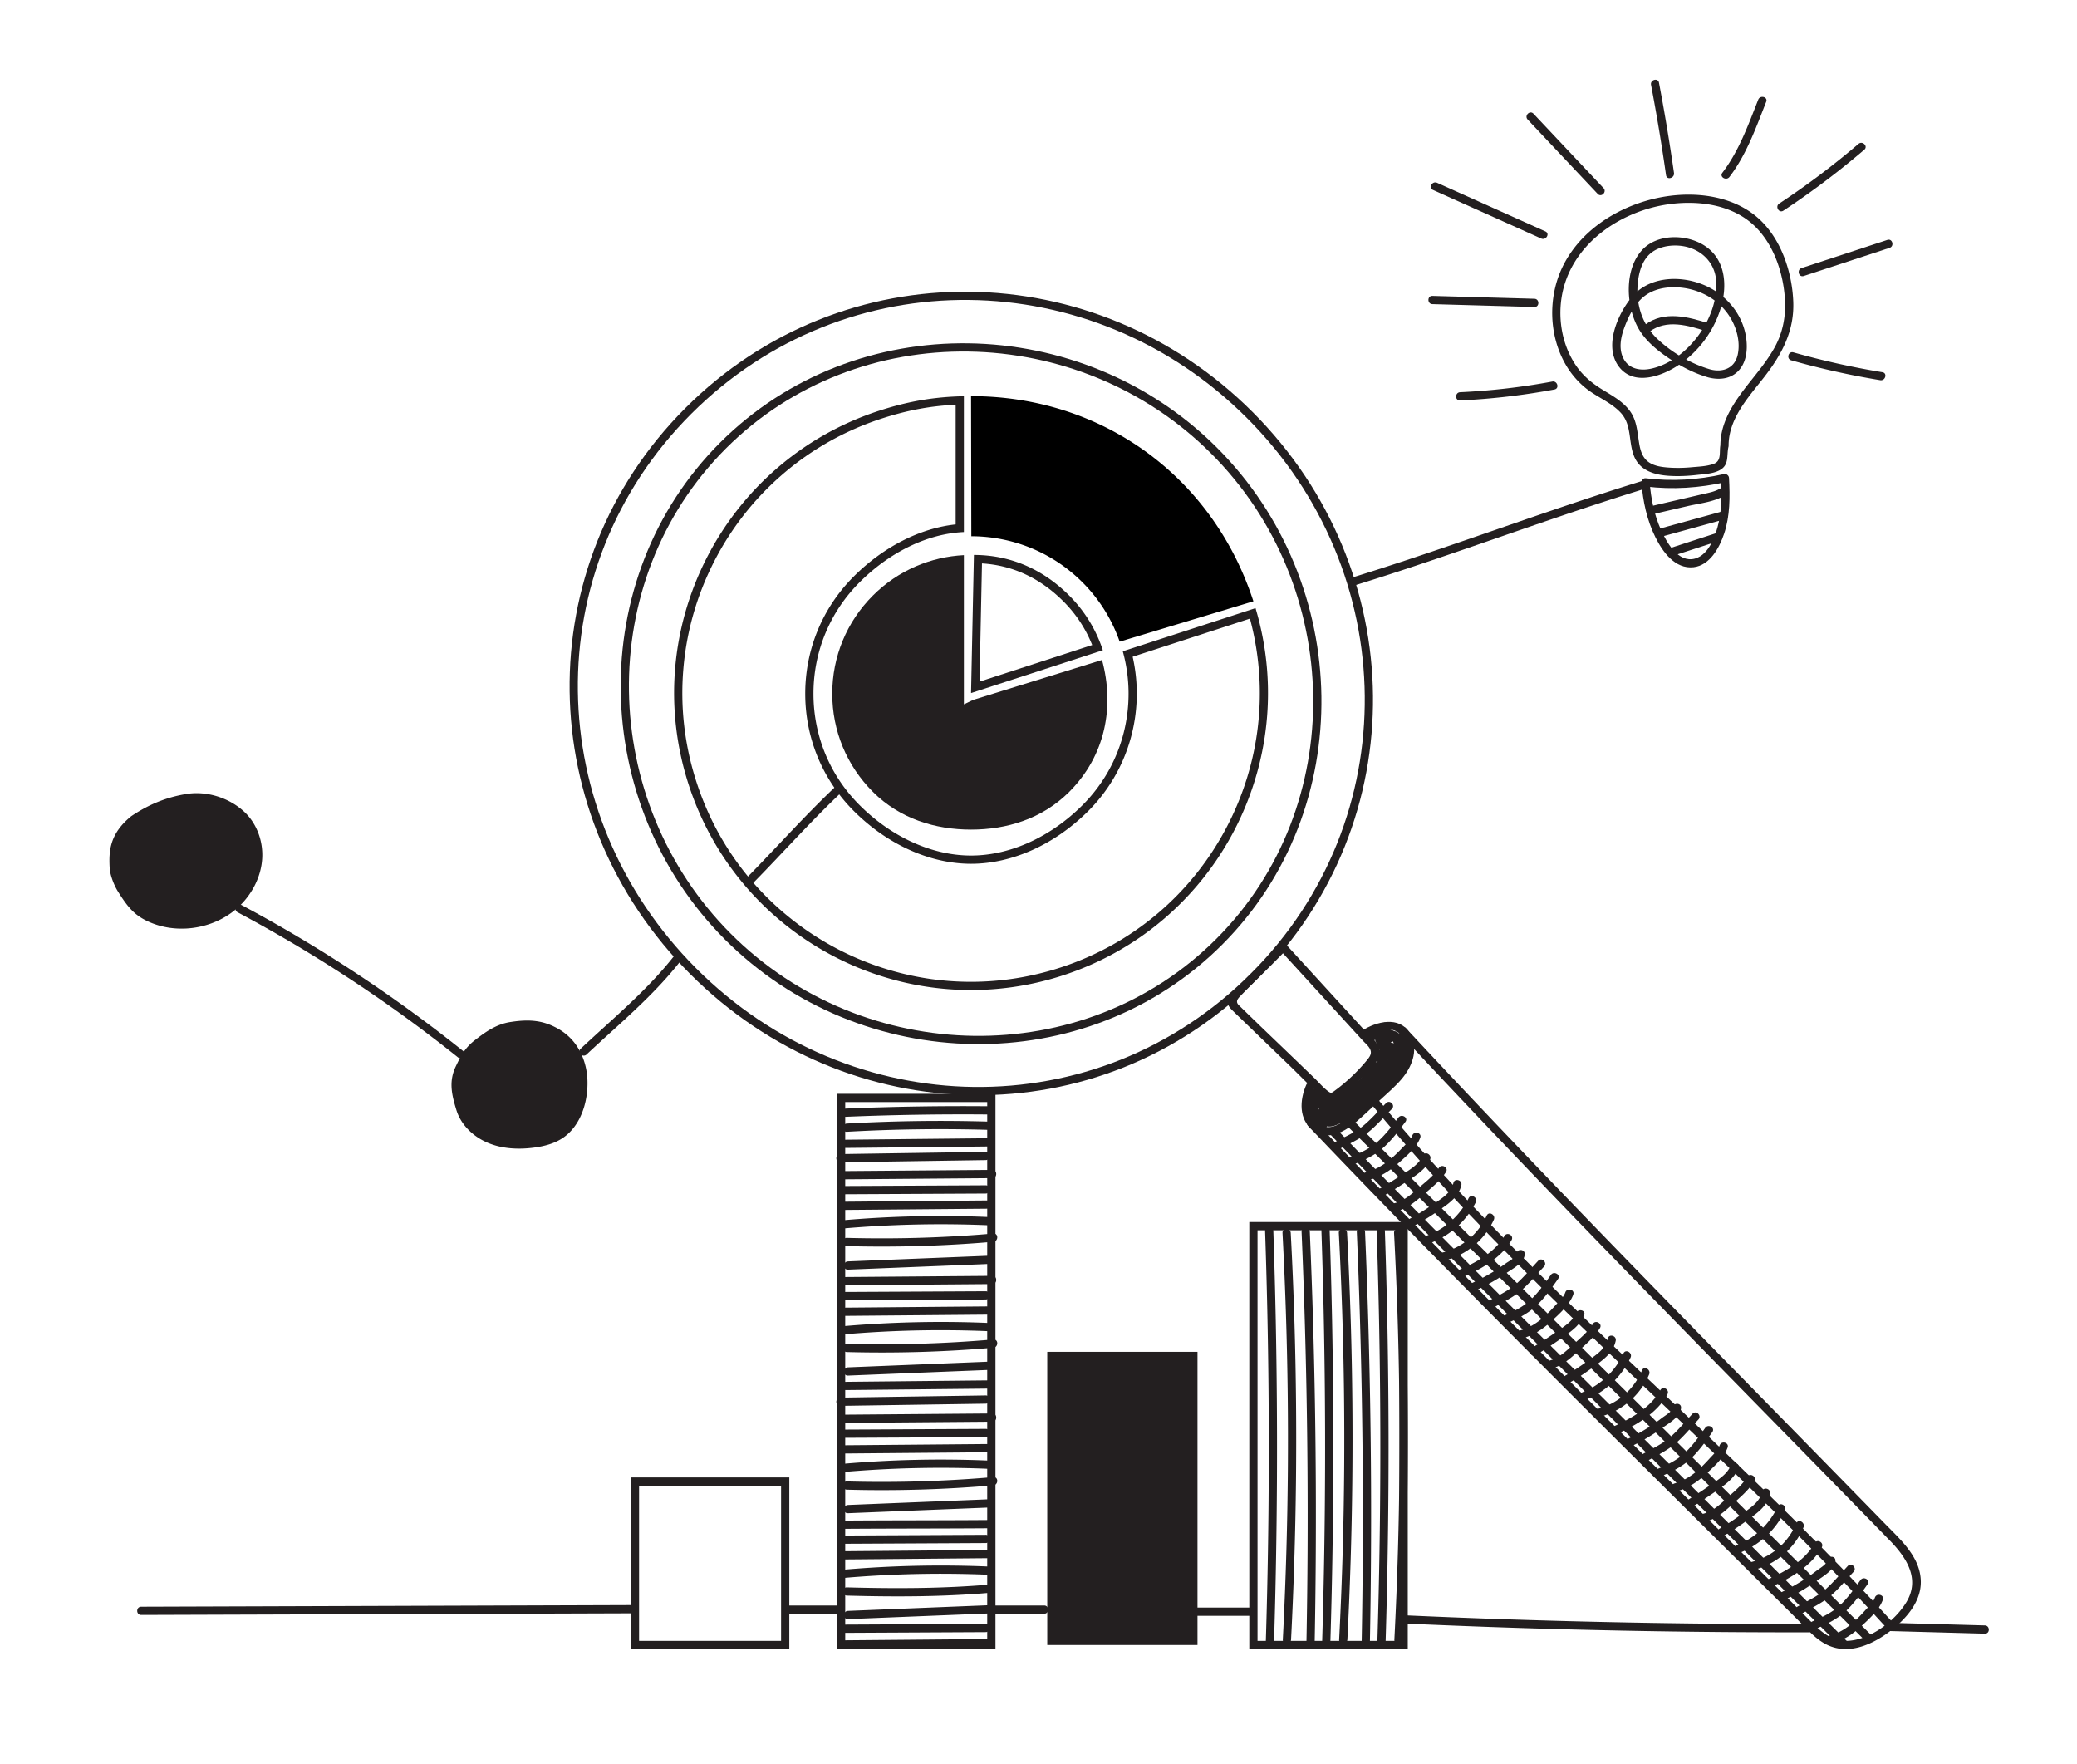
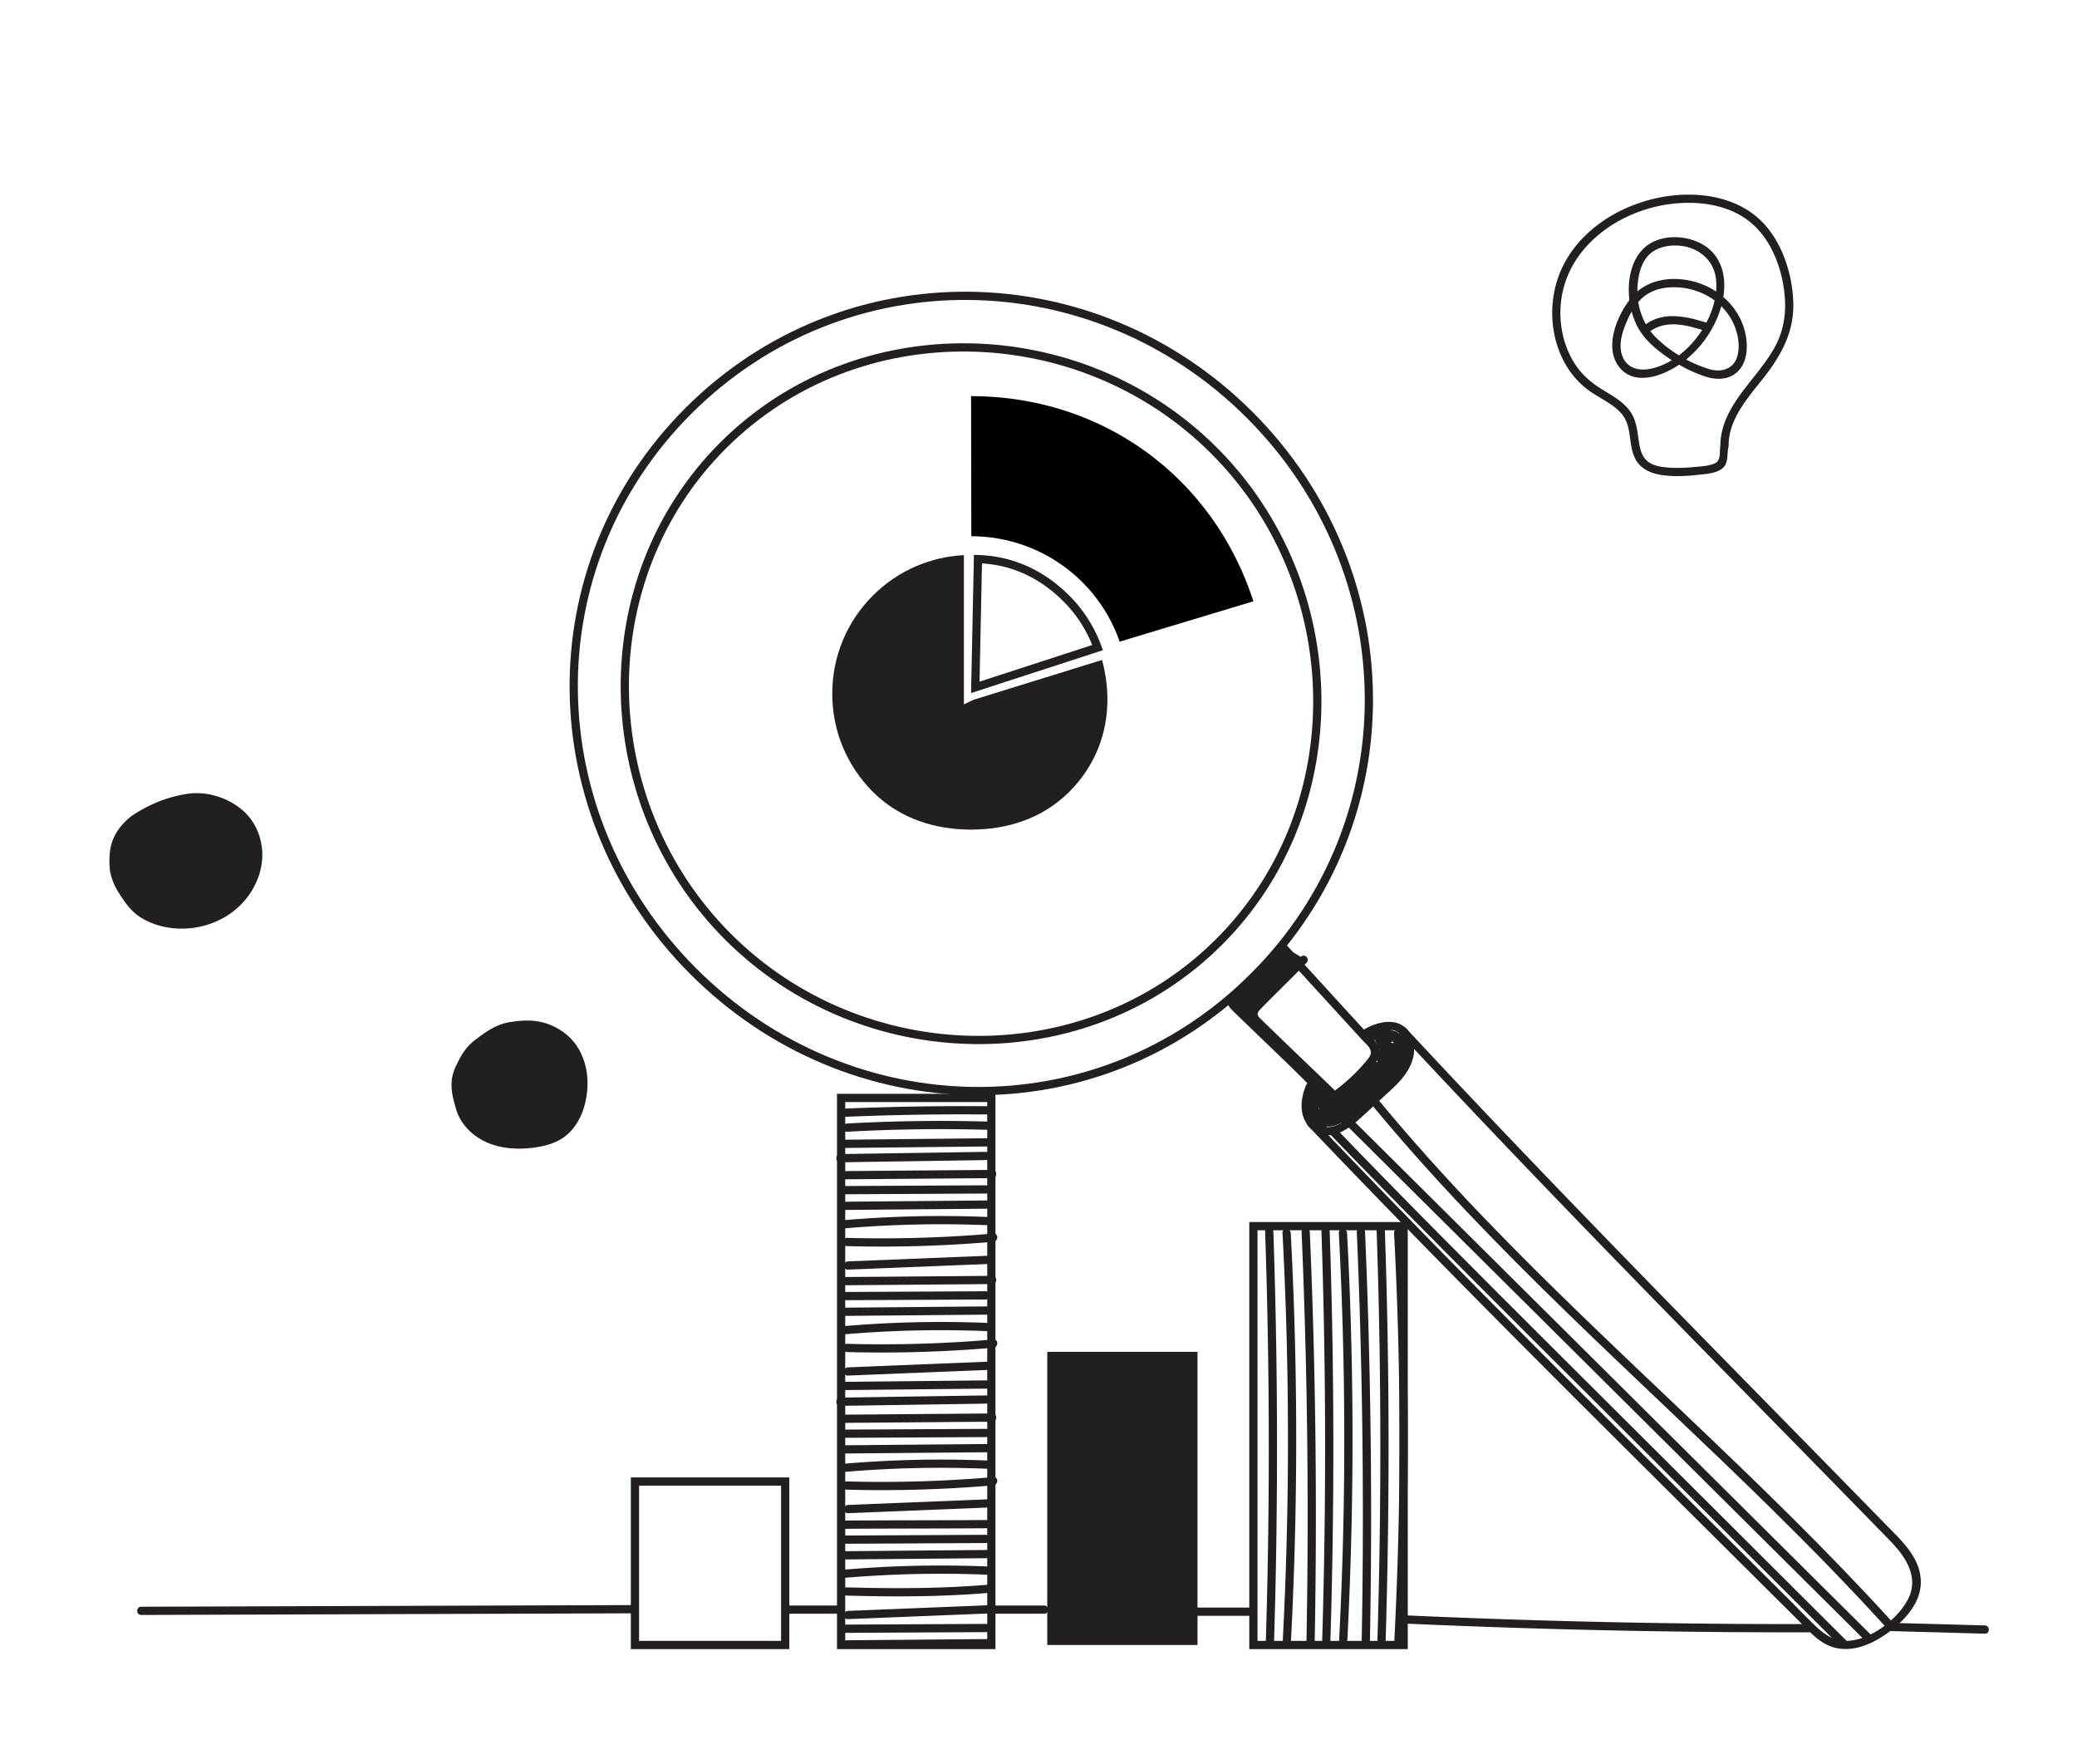
<svg xmlns="http://www.w3.org/2000/svg" id="Layer_1" version="1.1" viewBox="0 0 1513.325 1285.399">
  <defs>
    <style>.st0{fill:none;stroke:#231f20;stroke-miterlimit:10;stroke-width:6px}.st1{fill:#231f20}</style>
  </defs>
  <path class="st0" d="M910.573 302.33c113.77 113.77 116.721 295.277 2.951 409.048-113.77 113.77-294.54 110.081-408.31-3.689-113.77-113.77-117.459-294.54-3.689-408.31 113.77-113.77 295.277-110.819 409.048 2.951z" />
  <path class="st0" d="M884.599 328.305c97.795 97.795 101.484 260.041 3.689 357.837-97.795 97.795-260.041 94.106-357.837-3.689-97.795-97.795-101.484-260.041-3.689-357.837s260.041-94.106 357.837 3.689z" />
-   <path class="st1" d="M932.7 687.96c-6.716 7.064-13.69 13.878-20.611 20.74-3.414 3.385-6.824 6.775-10.189 10.21-2.61 2.664-6.895 5.86-7.438 9.817-.51 3.717 2.286 6.232 4.706 8.591 4.492 4.38 9.033 8.71 13.55 13.064l26.387 25.44c8.522 8.217 16.763 16.962 25.673 24.753 6.76 5.911 15-3.816 20.094-8.239a132.325 132.325 0 0 0 10.863-10.583c3.167-3.461 7.211-7.333 8.995-11.755 3.382-8.383-7.3-15.889-12.188-21.235l-55.6-60.803c-2.611-2.856-6.845 1.396-4.243 4.243l40.376 44.155 19.857 21.716c1.465 1.602 3.42 3.249 4.633 5.067 2.247 3.367 1.296 5.637-1.114 8.63-2.817 3.499-5.861 6.83-9.038 10.005a131.712 131.712 0 0 1-8.709 7.96 122.135 122.135 0 0 1-6.031 4.725c-2.386 1.75-2.695 2.298-5.08.497-3.593-2.712-6.74-6.498-9.984-9.626l-11.41-11.001c-14.499-13.979-29.121-27.842-43.502-41.942-2.511-2.462-1.269-4.363.878-6.594a480.68 480.68 0 0 1 4.174-4.275c3.231-3.273 6.498-6.512 9.765-9.749 6.53-6.468 13.094-12.906 19.428-19.568 2.66-2.798-1.576-7.048-4.243-4.243z" />
+   <path class="st1" d="M932.7 687.96c-6.716 7.064-13.69 13.878-20.611 20.74-3.414 3.385-6.824 6.775-10.189 10.21-2.61 2.664-6.895 5.86-7.438 9.817-.51 3.717 2.286 6.232 4.706 8.591 4.492 4.38 9.033 8.71 13.55 13.064l26.387 25.44c8.522 8.217 16.763 16.962 25.673 24.753 6.76 5.911 15-3.816 20.094-8.239a132.325 132.325 0 0 0 10.863-10.583c3.167-3.461 7.211-7.333 8.995-11.755 3.382-8.383-7.3-15.889-12.188-21.235l-55.6-60.803c-2.611-2.856-6.845 1.396-4.243 4.243l40.376 44.155 19.857 21.716c1.465 1.602 3.42 3.249 4.633 5.067 2.247 3.367 1.296 5.637-1.114 8.63-2.817 3.499-5.861 6.83-9.038 10.005a131.712 131.712 0 0 1-8.709 7.96 122.135 122.135 0 0 1-6.031 4.725l-11.41-11.001c-14.499-13.979-29.121-27.842-43.502-41.942-2.511-2.462-1.269-4.363.878-6.594a480.68 480.68 0 0 1 4.174-4.275c3.231-3.273 6.498-6.512 9.765-9.749 6.53-6.468 13.094-12.906 19.428-19.568 2.66-2.798-1.576-7.048-4.243-4.243z" />
  <path class="st1" d="M997.373 754.858c5.744-3.265 13.569-6.82 20.072-3.482 4.909 2.519 6.999 8.22 6.96 13.471-.096 12.804-11.898 21.931-20.476 29.84l-15.149 13.968c-4.734 4.365-9.611 9.124-15.739 11.438-6.497 2.454-12.965.378-16.532-5.652-3.85-6.51-2.441-14.486.416-21.087 1.518-3.507-3.65-6.566-5.181-3.028-4.802 11.097-5.649 25.15 4.981 33.245 10.693 8.143 23.179.913 31.817-6.598 5.759-5.007 11.265-10.331 16.875-15.504 5.386-4.966 11.071-9.773 15.823-15.37 7.34-8.645 12.068-20.174 7.111-31.225-6.441-14.358-22.696-11.627-34.006-5.198-3.357 1.908-.337 7.094 3.028 5.181z" />
  <path class="st1" d="M1020.139 753.293c51.842 55.652 104.443 110.591 157.442 165.141 52.588 54.127 105.532 107.907 158.319 161.839a30699.854 30699.854 0 0 1 41.061 42.025c12.171 12.482 22.329 28.015 11.981 45.036-8.275 13.612-25.937 27.002-42.189 28.029-9.355.591-16.781-3.973-23.34-10.179-6.56-6.206-12.793-12.796-19.192-19.17-55.199-54.979-110.579-109.776-165.645-164.887-54.206-54.25-108.094-108.821-161.193-164.156a8401.23 8401.23 0 0 1-20.003-20.921c-2.669-2.801-6.907 1.446-4.243 4.243 54.953 57.674 110.799 114.489 167.045 170.901 56.922 57.09 114.229 113.794 171.365 170.669 7.323 7.29 14.697 14.534 21.948 21.896 5.498 5.582 11.102 11.498 18.342 14.806 15.67 7.16 32.653-.607 45.32-10.252 11.314-8.615 22.725-21.228 22.371-36.396-.411-17.619-14.559-30.004-25.928-41.654-55.219-56.583-110.709-112.901-165.912-169.501-54.694-56.078-109.067-112.472-162.655-169.611a8979.457 8979.457 0 0 1-20.655-22.101c-2.638-2.831-6.873 1.419-4.243 4.243z" />
  <path class="st1" d="M956.841 795.071c-.913 4.419-2.316 8.474-4.417 12.478-1.559 2.97 2.216 6.084 4.712 3.635a59.578 59.578 0 0 0 8.816-10.987l-5.59-1.514c.852 7.378.906 14.711.163 22.101-.358 3.56 4.826 3.782 5.893.798a125.633 125.633 0 0 0 5.378-20.189h-5.786c2.499 6.202 5.978 11.557 10.785 16.218 2.314 2.244 5.452-.097 5.014-2.919a199.446 199.446 0 0 1-1.879-17.015l-3.798 2.893c5.467 1.252 10.464 3.307 15.22 6.272 2.283 1.423 5.026-.923 4.407-3.388-1.33-5.298-3.27-10.31-5.803-15.147l-2.59 4.514c5.858.785 11.665 1.845 17.437 3.116 2.487.548 4.777-2.065 3.388-4.407l-8.651-14.583-2.59 4.514 19.674 2.21c2.577.289 3.97-3.484 2.121-5.121l-13.01-11.52-1.324 5.014 19.1-4.997c2.693-.704 3.021-5.301 0-5.786l-16.772-2.689 1.324 5.014c3.028-2.765 6.24-4.864 9.932-6.622 3.113-1.482.904-6.374-2.312-5.483l-11.638 3.224 3.388 4.407 4.36-9.525c1.082-2.364-1.442-6.144-4.105-4.105l-9.517 7.292c-3.023 2.317-.038 7.531 3.028 5.181l9.517-7.292-4.105-4.105-4.36 9.525c-1.043 2.277.682 5.156 3.388 4.407l11.638-3.224-2.312-5.483c-4.121 1.962-7.781 4.487-11.146 7.56-1.554 1.419-.906 4.657 1.324 5.014l16.772 2.689v-5.786l-19.1 4.997c-2.094.548-3.028 3.505-1.324 5.014l13.01 11.52 2.121-5.121-19.674-2.21c-2.326-.261-3.655 2.72-2.59 4.514l8.651 14.583 3.388-4.407c-6.302-1.388-12.637-2.474-19.032-3.33-2.418-.324-3.52 2.739-2.59 4.514 2.301 4.395 3.991 8.907 5.198 13.714l4.407-3.388a53.875 53.875 0 0 0-16.653-6.877c-1.777-.407-3.936.859-3.798 2.893a217.654 217.654 0 0 0 2.093 18.61l5.014-2.919c-4.021-3.899-7.145-8.367-9.242-13.571-.972-2.414-5.202-3.255-5.786 0a125.661 125.661 0 0 1-5.378 20.189l5.893.798c.743-7.39.688-14.722-.163-22.101-.329-2.849-3.898-4.217-5.59-1.514-2.265 3.617-4.835 6.788-7.878 9.773l4.712 3.635c2.327-4.433 4.009-9.006 5.022-13.911.778-3.768-5.004-5.38-5.786-1.595z" />
  <path class="st1" d="M955.046 805.73c1.681-2.328 2.956-4.854 3.97-7.538.573-1.516-.636-3.289-2.095-3.69-1.685-.463-3.116.574-3.69 2.095-.826 2.186-1.999 4.212-3.365 6.104-.949 1.314-.227 3.342 1.076 4.105 1.513.885 3.153.241 4.105-1.076zM715.485 410.465c22.396 1.372 42.326 10.653 59.313 27.64 9.184 9.184 16.226 19.865 20.985 31.814l-82.085 26.671 1.787-86.126m-5.873-6.178s.001 0 0 0l-2.087 100.619 96.013-31.196a100.47 100.47 0 0 0-24.496-39.846c-19.716-19.716-43.531-29.576-69.429-29.576z" />
  <path class="st1" d="m709.137 509.867-6.829 3.262V404.428c-24.134 1.236-47.906 11.042-66.299 29.434-19.103 19.103-29.624 44.501-29.624 71.516s10.521 52.413 29.624 71.516c19.717 19.717 45.616 27.49 71.516 27.49s51.799-7.772 71.516-27.49c26.552-26.552 33.111-62.223 23.906-96.1l-93.811 29.072z" />
-   <path class="st1" d="M696.308 294.862v87.179c-25.94 2.776-52.689 16.375-74.215 37.902-22.821 22.821-35.39 53.163-35.39 85.436s12.568 62.615 35.39 85.436c24.446 24.446 55.586 38.466 85.436 38.466s60.991-14.02 85.436-38.466c29.372-29.371 41.482-71.964 32.298-112.37l85.46-27.767c13.681 51.059 7.753 104.727-16.896 151.801-25.644 48.974-68.726 85.355-121.312 102.441-21.14 6.869-43.02 10.352-65.032 10.352s-43.641-3.438-64.577-10.217a211.246 211.246 0 0 1-57.826-29.148c-36.745-26.266-63.568-62.925-77.567-106.011-8.774-27.004-11.997-54.916-9.58-82.959 2.335-27.09 9.807-53.167 22.209-77.507 12.402-24.34 29.106-45.713 49.65-63.525 21.267-18.439 45.742-32.237 72.746-41.012 18.455-5.997 35.286-9.153 53.771-10.03m5.999-6.207c-21.663.442-40.576 3.689-61.625 10.529-113.616 36.916-175.794 158.947-138.878 272.563 29.699 91.405 114.501 149.523 205.676 149.523 22.156 0 44.675-3.428 66.886-10.645 111.957-36.377 173.962-155.401 140.427-267.581l-96.721 31.427c10.728 38.621.957 81.792-29.351 112.1-22.385 22.385-51.789 36.709-81.194 36.709s-58.808-14.324-81.193-36.709c-21.688-21.687-33.632-50.522-33.632-81.193s11.944-59.506 33.632-81.194c21.06-21.06 48.333-35.34 75.973-36.587v-98.942z" />
  <path d="M707.718 390.662v.002c29.328.048 58.64 11.233 80.967 33.56a113.986 113.986 0 0 1 27.116 43.234l97.445-29.395c-29.533-90.893-110.15-149.464-205.72-149.464l.193 102.064z" />
  <path class="st0" d="M913.245 893.278h109.467v305.141H913.245z" />
  <path class="st1" d="M763.043 984.841H872.51v213.578H763.043z" />
  <path class="st0" d="M612.842 799.869h109.467v398.55H612.842zM462.64 1079.344h109.467v119.075H462.64z" />
  <path class="st1" d="M721.371 805.935c-35.045-.34-70.091.22-105.107 1.678-3.847.16-3.867 6.161 0 6a2048.698 2048.698 0 0 1 105.107-1.678c3.862.037 3.865-5.963 0-6zM720.558 817.131a1212 1212 0 0 0-103.504 1.396c-3.839.216-3.864 6.217 0 6a1212.411 1212.411 0 0 1 103.504-1.396c3.862.113 3.859-5.887 0-6zM721.372 829.219l-105.126 1.08c-3.859.04-3.868 6.04 0 6l105.126-1.08c3.859-.04 3.868-6.04 0-6zM718.183 839.162l-105.917 1.603c-3.857.058-3.869 6.059 0 6l105.917-1.603c3.857-.058 3.869-6.059 0-6zM722.964 852.297l-109.109.879c-3.859.031-3.868 6.031 0 6l109.109-.879c3.859-.031 3.868-6.031 0-6zM718.184 863.525l-105.127.535c-3.86.02-3.868 6.02 0 6l105.127-.535c3.86-.02 3.868-6.02 0-6zM718.975 874.569l-104.324.911c-3.859.034-3.868 6.034 0 6l104.324-.911c3.859-.034 3.868-6.034 0-6zM719.748 886.61a827.876 827.876 0 0 0-105.838 2.402c-3.817.332-3.853 6.335 0 6a827.876 827.876 0 0 1 105.838-2.402c3.861.16 3.854-5.841 0-6zM723.748 898.661a943.129 943.129 0 0 1-106.703 3.16c-3.862-.104-3.86 5.896 0 6a943.136 943.136 0 0 0 106.703-3.16c3.818-.33 3.853-6.333 0-6zM721.371 914.784l-103.521 4.178c-3.848.155-3.868 6.156 0 6l103.521-4.178c3.848-.155 3.868-6.156 0-6zM722.964 929.48l-109.109.879c-3.859.031-3.868 6.031 0 6l109.109-.879c3.859-.031 3.868-6.031 0-6zM718.184 940.708l-105.127.535c-3.86.02-3.868 6.02 0 6l105.127-.535c3.86-.02 3.868-6.02 0-6zM718.975 951.751l-104.324.911c-3.859.034-3.868 6.034 0 6l104.324-.911c3.859-.034 3.868-6.034 0-6zM719.748 963.792a827.876 827.876 0 0 0-105.838 2.402c-3.817.332-3.853 6.335 0 6a827.876 827.876 0 0 1 105.838-2.402c3.861.16 3.854-5.841 0-6zM723.748 975.843a943.129 943.129 0 0 1-106.703 3.16c-3.862-.104-3.86 5.896 0 6a943.136 943.136 0 0 0 106.703-3.16c3.818-.33 3.853-6.333 0-6zM721.371 991.966l-103.521 4.178c-3.848.155-3.868 6.156 0 6l103.521-4.178c3.848-.155 3.868-6.156 0-6zM721.372 1005.612l-105.126 1.08c-3.859.04-3.868 6.04 0 6l105.126-1.08c3.859-.04 3.868-6.04 0-6zM718.183 1016.598l-105.917 1.603c-3.857.058-3.869 6.059 0 6l105.917-1.603c3.857-.058 3.869-6.059 0-6zM722.964 1029.734l-109.109.879c-3.859.031-3.868 6.031 0 6l109.109-.879c3.859-.031 3.868-6.031 0-6zM718.184 1040.961l-105.127.535c-3.86.02-3.868 6.02 0 6l105.127-.535c3.86-.02 3.868-6.02 0-6zM718.975 1052.005l-104.324.911c-3.859.034-3.868 6.034 0 6l104.324-.911c3.859-.034 3.868-6.034 0-6zM719.748 1064.046a827.876 827.876 0 0 0-105.838 2.402c-3.817.332-3.853 6.335 0 6a827.876 827.876 0 0 1 105.838-2.402c3.861.16 3.854-5.841 0-6zM718.184 1183.048l-105.127.535c-3.86.02-3.868 6.02 0 6l105.127-.535c3.86-.02 3.868-6.02 0-6zM718.975 1194.092l-104.324.911c-3.859.034-3.868 6.034 0 6l104.324-.911c3.859-.034 3.868-6.034 0-6zM723.748 1076.097a943.129 943.129 0 0 1-106.703 3.16c-3.862-.104-3.86 5.896 0 6a943.136 943.136 0 0 0 106.703-3.16c3.818-.33 3.853-6.333 0-6zM721.371 1092.22l-103.521 4.178c-3.848.155-3.868 6.156 0 6l103.521-4.178c3.848-.155 3.868-6.156 0-6zM721.371 1107.355c-35.838.281-71.678.158-107.516.439-3.859.03-3.868 6.03 0 6 35.838-.281 71.678-.158 107.516-.439 3.859-.03 3.868-6.03 0-6zM718.184 1118.144l-105.127.535c-3.86.02-3.868 6.02 0 6l105.127-.535c3.86-.02 3.868-6.02 0-6zM718.975 1129.187l-104.324.911c-3.859.034-3.868 6.034 0 6l104.324-.911c3.859-.034 3.868-6.034 0-6zM719.748 1141.228a827.876 827.876 0 0 0-105.838 2.402c-3.817.332-3.853 6.335 0 6a827.876 827.876 0 0 1 105.838-2.402c3.861.16 3.854-5.841 0-6zM721.371 1154.379c-34.713 2.984-69.522 3.022-104.326 2.061-3.862-.107-3.86 5.893 0 6 34.804.961 69.612.924 104.326-2.061 3.818-.328 3.853-6.331 0-6zM721.371 1169.402l-103.521 4.178c-3.848.155-3.868 6.156 0 6l103.521-4.178c3.848-.155 3.868-6.156 0-6zM921.764 896.689a4647.823 4647.823 0 0 1 2.083 232.932c-.356 21.9-.871 43.797-1.533 65.69-.117 3.862 5.883 3.859 6 0a4646.752 4646.752 0 0 0 1.225-232.938 4685.938 4685.938 0 0 0-1.775-65.684c-.131-3.851-6.131-3.868-6 0zM934.448 898.274c4.052 76.807 5.027 153.767 2.849 230.65a2869.973 2869.973 0 0 1-2.621 65.585c-.198 3.859 5.803 3.848 6 0 3.934-76.813 4.79-153.774 2.493-230.655a2869.749 2869.749 0 0 0-2.722-65.581c-.203-3.841-6.204-3.865-6 0zM962.801 896.689a4647.823 4647.823 0 0 1 2.083 232.932c-.356 21.9-.871 43.797-1.533 65.69-.117 3.862 5.883 3.859 6 0a4646.752 4646.752 0 0 0 1.225-232.938 4685.938 4685.938 0 0 0-1.775-65.684c-.131-3.851-6.131-3.868-6 0zM975.485 898.274c4.052 76.807 5.027 153.767 2.849 230.65a2869.973 2869.973 0 0 1-2.621 65.585c-.198 3.859 5.803 3.848 6 0 3.934-76.813 4.79-153.774 2.493-230.655a2869.749 2869.749 0 0 0-2.722-65.581c-.203-3.841-6.204-3.865-6 0zM948.348 897.501a4839.715 4839.715 0 0 1 4.354 232.927c-.12 21.905-.394 43.809-.808 65.71-.073 3.862 5.927 3.863 6 0a4839.194 4839.194 0 0 0-1.178-232.965 4892.803 4892.803 0 0 0-2.368-65.672c-.164-3.847-6.165-3.867-6 0zM1003.04 896.689a4647.823 4647.823 0 0 1 2.083 232.932c-.356 21.9-.871 43.797-1.533 65.69-.117 3.862 5.883 3.859 6 0a4646.752 4646.752 0 0 0 1.225-232.938 4685.938 4685.938 0 0 0-1.775-65.684c-.131-3.851-6.131-3.868-6 0zM1015.724 898.274c4.052 76.807 5.027 153.767 2.849 230.65a2869.973 2869.973 0 0 1-2.621 65.585c-.198 3.859 5.803 3.848 6 0 3.934-76.813 4.79-153.774 2.493-230.655a2869.749 2869.749 0 0 0-2.722-65.581c-.203-3.841-6.204-3.865-6 0zM988.587 897.501a4839.715 4839.715 0 0 1 4.354 232.927c-.12 21.905-.394 43.809-.808 65.71-.073 3.862 5.927 3.863 6 0a4839.194 4839.194 0 0 0-1.178-232.965 4892.803 4892.803 0 0 0-2.368-65.672c-.164-3.847-6.165-3.867-6 0zM95.697 594.563c12.537-8.389 25.123-13.661 40.007-16.117s31.274 2.703 42.305 12.992c9.217 8.597 13.834 21.616 13.029 34.195s-6.772 24.586-15.644 33.538c-17.355 17.51-46.109 22.455-68.316 11.748-9.318-4.493-14.152-10.226-21.218-21.573-2.791-4.482-5.664-11.806-5.949-17.078-.664-12.277-.04-24.887 15.787-37.706M372.205 744.523c-10.773 1.524-19.12 7.784-26.193 13.259s-10.083 11.058-13.927 19.134c-5.177 10.875-3.068 20.334.476 31.845 3.35 10.881 12.426 19.438 22.93 23.83s22.291 4.966 33.578 3.473c7.417-.981 14.884-2.899 21.082-7.091 10.18-6.885 15.662-19.134 17.328-31.31 1.038-7.584.777-15.401-1.328-22.76-3.212-11.231-9.843-20.155-20.085-25.773-10.242-5.618-19.866-6.78-33.861-4.607M1259.478 324.716c.016-19.783 14.254-35.064 25.718-49.744 13.003-16.65 22.326-33.771 21.385-55.565-.931-21.559-8.953-45.634-25.388-60.348-15.999-14.324-38.606-18.615-59.486-16.911-38.882 3.173-79.469 27.832-88.702 67.851-4.088 17.716-2.077 36.962 6.386 53.132 4.11 7.852 9.834 14.867 16.843 20.302 7.906 6.129 17.871 9.891 24.712 17.341 8.261 8.997 5.33 21.47 9.829 31.992 4.42 10.337 14.974 13.198 25.296 13.884 6.793.452 13.523.122 20.28-.649 5.465-.624 11.856-.806 16.776-3.538 6.944-3.856 4.765-10.509 6.245-16.95.864-3.758-4.92-5.363-5.786-1.595-1.149 5.001 1.057 11.713-4.815 13.94-4.958 1.881-10.854 2.042-16.091 2.528-5.778.536-11.568.655-17.357.214-4.718-.359-9.866-1.078-13.879-3.793-4.457-3.015-6.09-7.981-6.989-13.03-1.53-8.592-1.6-17.265-7.035-24.563-5.128-6.885-12.88-11.054-20.042-15.464-7.519-4.63-14.089-10.087-19.091-17.44-9.699-14.258-13.144-32.475-10.52-49.426 5.964-38.526 42.794-63.662 79.506-68.283 19.525-2.458 41.403.151 57.288 12.678 16.944 13.362 25.096 37.159 26.021 58.126.516 11.687-1.758 23.024-7.368 33.32-4.699 8.625-10.893 16.3-16.975 23.968-11.198 14.119-22.744 29.15-22.759 48.021-.003 3.861 5.997 3.867 6 0z" />
-   <path class="st1" d="M1255.984 345.384c-18.814 4.245-37.85 5.393-57.006 3.03-1.529-.189-3.115 1.529-3 3 1.079 13.847 3.972 27.522 10.195 40.024 5.279 10.606 14.276 23.294 27.792 21.787 11.858-1.323 18.769-14.132 22.193-24.231 4.419-13.034 4.349-27.136 3.624-40.717-.205-3.841-6.207-3.865-6 0 .571 10.683.803 21.579-1.475 32.096-2.005 9.255-6.947 23.788-17.347 26.581-12.286 3.299-20.603-11.814-24.724-20.897-4.951-10.911-7.329-22.749-8.256-34.642l-3 3c19.674 2.427 39.289 1.113 58.601-3.244 3.765-.849 2.172-6.635-1.595-5.786z" />
-   <path class="st1" d="M1253.689 355.697c-4.032 2.511-8.675 3.284-13.239 4.343l-14.077 3.267-24.246 5.626c-3.76.872-2.168 6.659 1.595 5.786l25.921-6.015c8.82-2.047 19.282-2.972 27.075-7.826 3.271-2.037.262-7.23-3.028-5.181zM1255.303 372.447l-46.032 12.673c-3.718 1.024-2.139 6.814 1.595 5.786l46.032-12.673c3.718-1.024 2.139-6.814-1.595-5.786zM1250.375 388.425l-33.745 10.954c-3.657 1.187-2.092 6.983 1.595 5.786l33.745-10.954c3.657-1.187 2.092-6.983-1.595-5.786zM173.12 664.609c56.596 30.202 110.369 65.552 160.465 105.626 2.986 2.389 7.259-1.83 4.243-4.243-50.505-40.401-104.618-76.113-161.68-106.564-3.405-1.817-6.44 3.36-3.028 5.181zM427.386 768.207c23.148-21.693 48.415-42.489 68.03-67.562 2.352-3.007-1.865-7.282-4.243-4.243-19.615 25.072-44.883 45.868-68.03 67.562-2.823 2.646 1.426 6.883 4.243 4.243zM548.662 643.394c21.725-22.087 42.265-45.287 64.826-66.549 2.816-2.654-1.433-6.891-4.243-4.243-22.561 21.262-43.101 44.462-64.826 66.549-2.71 2.755 1.529 7.001 4.243 4.243zM985.786 426.844c71.447-21.973 141.29-48.816 212.738-70.789 3.68-1.132 2.11-6.925-1.595-5.786-71.447 21.973-141.29 48.816-212.738 70.789-3.68 1.132-2.11 6.925 1.595 5.786zM1131.003 277.963a493.116 493.116 0 0 1-67.15 7.776c-3.844.181-3.866 6.182 0 6a504.845 504.845 0 0 0 68.745-7.99c3.791-.706 2.185-6.489-1.595-5.786zM1117.971 217.659l-74.299-2.089c-3.862-.109-3.859 5.891 0 6l74.299 2.089c3.862.109 3.859-5.891 0-6zM1125.977 168.579l-78.886-35.41c-3.494-1.568-6.549 3.601-3.028 5.181l78.886 35.41c3.494 1.568 6.549-3.601 3.028-5.181zM1168.342 137.007l-51.022-54.164c-2.653-2.817-6.89 1.432-4.243 4.243l51.022 54.164c2.653 2.817 6.89-1.432 4.243-4.243zM1219.694 126.008a1452.114 1452.114 0 0 0-10.94-65.776c-.72-3.789-6.504-2.185-5.786 1.595a1451.88 1451.88 0 0 1 10.94 65.776c.544 3.807 6.326 2.188 5.786-1.595zM1260.113 128.889c12.431-16.281 19.293-35.848 26.753-54.708 1.42-3.591-4.38-5.15-5.786-1.595-7.281 18.408-14.015 37.385-26.148 53.274-2.343 3.068 2.866 6.06 5.181 3.028zM1299.401 153.459a592.883 592.883 0 0 0 58.956-44.402c2.939-2.514-1.322-6.741-4.243-4.243a580.383 580.383 0 0 1-57.742 43.464c-3.21 2.117-.207 7.315 3.028 5.181zM1314.23 201.073l62.537-20.512c3.653-1.198 2.089-6.994-1.595-5.786l-62.537 20.512c-3.653 1.198-2.089 6.994 1.595 5.786zM1305.112 262.495a584.936 584.936 0 0 0 64.845 14.459c3.777.62 5.402-5.161 1.595-5.786a584.71 584.71 0 0 1-64.845-14.459c-3.721-1.055-5.31 4.733-1.595 5.786zM1009.902 803.646c-5.479 5.52-10.73 11.645-16.745 16.586-6.063 4.98-13.998 8.248-20.857 11.994-3.39 1.851-.365 7.034 3.028 5.181 6.874-3.754 14.55-7.048 20.752-11.871 6.579-5.116 12.205-11.745 18.063-17.647 2.723-2.743-1.517-6.988-4.243-4.243zM1018.848 814.212c-4.418 5.901-8.895 11.845-14.337 16.858-6.277 5.781-13.633 9.085-21.514 12.125-3.565 1.375-2.016 7.179 1.595 5.786 8.297-3.201 16.193-6.67 22.955-12.582 6.365-5.564 11.44-12.424 16.482-19.159 2.315-3.092-2.891-6.086-5.181-3.028zM1029.021 827.258c-1.23 3.386-4.685 6.245-7.14 8.82-2.351 2.465-4.758 4.877-7.306 7.139-5.629 4.996-11.853 8.935-19.211 10.759-3.746.929-2.159 6.717 1.595 5.786 8.343-2.069 15.482-6.642 21.859-12.302 5.642-5.008 13.352-11.347 15.989-18.607 1.321-3.635-4.475-5.202-5.786-1.595zM1036.803 841.767c-2.912 6.443-9.152 10.036-14.84 13.791-6.058 3.999-12.24 7.8-18.514 11.45-3.336 1.941-.319 7.128 3.028 5.181 7.319-4.258 14.514-8.725 21.533-13.463 5.559-3.753 11.127-7.632 13.973-13.93 1.578-3.491-3.591-6.545-5.181-3.028zM1048.364 850.84c-3.809 5.863-9.666 10.184-14.881 14.726-5.531 4.818-10.946 9.69-18.338 11.195-3.781.77-2.181 6.554 1.595 5.786 7.755-1.579 13.737-6.453 19.573-11.507 6.104-5.286 12.788-10.332 17.232-17.172 2.11-3.248-3.083-6.258-5.181-3.028zM1058.971 861.816c-1.616 7.042-8.022 10.958-13.614 14.775-5.86 4-11.769 7.888-18.047 11.209-3.414 1.806-.386 6.987 3.028 5.181 7.704-4.076 15.048-8.94 22.126-14.022 5.556-3.99 10.702-8.62 12.292-15.548.863-3.758-4.921-5.363-5.786-1.595zM1070.055 872.894c-6.367 12.656-17.055 22.404-30.399 27.271-3.599 1.313-2.044 7.113 1.595 5.786 14.782-5.392 26.897-15.94 33.985-30.028 1.731-3.441-3.443-6.482-5.181-3.028zM1083.234 885.582c-6.373 13.931-18.594 23.902-33.559 27.235-3.767.839-2.173 6.625 1.595 5.786 16.313-3.633 30.186-14.783 37.144-29.992 1.595-3.486-3.575-6.539-5.181-3.028zM1096.148 900.443c-7.124 12.19-21.645 19.903-34.279 25.198-3.508 1.47-1.967 7.279 1.595 5.786 14.124-5.92 29.881-14.295 37.865-27.955 1.952-3.341-3.231-6.364-5.181-3.028zM1104.925 913.535c-.007 2.422-5.95 5.526-7.679 6.789a138.056 138.056 0 0 1-8.093 5.471c-5.778 3.624-11.809 6.779-18.03 9.569-3.517 1.577-.469 6.749 3.028 5.181 8.117-3.639 15.901-7.929 23.225-12.985 4.583-3.164 13.531-7.723 13.549-14.025.011-3.861-5.989-3.867-6 0zM1120.767 918.48c-5.325 5.681-10.409 11.915-16.263 17.059-5.891 5.175-13.747 8.666-20.491 12.603-3.333 1.946-.316 7.134 3.028 5.181 6.767-3.951 14.331-7.469 20.417-12.443 6.444-5.267 11.872-12.098 17.55-18.157 2.639-2.815-1.595-7.067-4.243-4.243zM1129.994 928.772c-4.408 6.254-8.857 12.535-14.418 17.835-5.948 5.669-13.05 9.073-20.547 12.214-3.509 1.47-1.968 7.278 1.595 5.786 7.939-3.326 15.547-6.834 22.005-12.653s11.549-13.063 16.547-20.154c2.229-3.162-2.971-6.163-5.181-3.028zM1140.516 941.513c-1.287 3.632-4.804 6.79-7.374 9.625-2.286 2.521-4.635 4.993-7.14 7.299-5.348 4.921-11.254 8.842-18.302 10.806-3.714 1.035-2.137 6.825 1.595 5.786 8.018-2.234 14.874-6.746 20.95-12.349 5.753-5.306 13.402-12.075 16.058-19.572 1.292-3.647-4.503-5.216-5.786-1.595zM1148.429 956.518c-2.654 6.351-9.447 10.272-14.849 14.043a387.235 387.235 0 0 1-17.435 11.456c-3.274 2.033-.265 7.225 3.028 5.181 7.451-4.626 14.762-9.472 21.875-14.605 5.558-4.011 10.465-8.018 13.166-14.481 1.487-3.558-4.316-5.111-5.786-1.595zM1160.547 964.54c-3.646 5.981-9.342 10.459-14.436 15.16-5.376 4.962-10.655 10.041-17.987 11.754-3.759.878-2.168 6.665 1.595 5.786 7.715-1.802 13.559-6.797 19.258-12.025 5.94-5.449 12.511-10.692 16.75-17.646 2.015-3.306-3.172-6.324-5.181-3.028zM1171.444 975.199c-1.56 7.389-8.121 11.571-13.851 15.718-5.507 3.986-11.079 7.848-17.001 11.201-3.36 1.903-.34 7.088 3.028 5.181 7.372-4.175 14.295-9.109 21.076-14.175 5.726-4.278 10.996-9.05 12.533-16.33.795-3.767-4.987-5.377-5.786-1.595zM1182.862 985.964c-5.992 12.813-16.373 22.936-29.565 28.182-3.545 1.41-1.999 7.215 1.595 5.786 14.627-5.816 26.461-16.634 33.151-30.939 1.626-3.477-3.545-6.527-5.181-3.028zM1196.399 998.269c-5.965 14.093-17.862 24.476-32.725 28.236-3.741.946-2.156 6.735 1.595 5.786 16.201-4.099 29.786-15.578 36.31-30.993 1.488-3.515-3.679-6.576-5.181-3.028zM1209.732 1012.753c-6.935 12.686-21.463 20.741-34.22 26.523-3.512 1.592-.465 6.764 3.028 5.181 13.679-6.2 28.94-15.08 36.372-28.675 1.853-3.39-3.326-6.421-5.181-3.028zM1218.838 1025.578c-.125 2.477-5.98 5.931-7.717 7.274a137.227 137.227 0 0 1-8.361 5.969c-5.445 3.591-11.14 6.751-17.01 9.588-3.476 1.68-.437 6.855 3.028 5.181 7.744-3.742 15.153-8.078 22.124-13.124 4.874-3.528 13.6-8.258 13.936-14.887.196-3.859-5.805-3.849-6 0zM1233.228 1029.92c-5.325 5.681-10.409 11.915-16.263 17.059-5.891 5.175-13.747 8.666-20.491 12.603-3.333 1.946-.316 7.134 3.028 5.181 6.767-3.951 14.331-7.469 20.417-12.443 6.444-5.267 11.872-12.098 17.55-18.157 2.639-2.815-1.595-7.067-4.243-4.243zM1242.455 1040.212c-4.408 6.254-8.857 12.535-14.418 17.835-5.948 5.669-13.05 9.073-20.547 12.214-3.509 1.47-1.968 7.278 1.595 5.786 7.939-3.326 15.547-6.834 22.005-12.653s11.549-13.063 16.547-20.154c2.229-3.162-2.971-6.163-5.181-3.028zM1252.977 1052.952c-1.287 3.632-4.804 6.79-7.374 9.625-2.286 2.521-4.635 4.993-7.14 7.299-5.348 4.921-11.254 8.842-18.302 10.806-3.714 1.035-2.137 6.825 1.595 5.786 8.018-2.234 14.874-6.746 20.95-12.349 5.753-5.306 13.402-12.075 16.058-19.572 1.292-3.647-4.503-5.216-5.786-1.595zM1346.319 1140.854c-5.325 5.681-10.409 11.915-16.263 17.059-5.891 5.175-13.747 8.666-20.491 12.603-3.333 1.946-.316 7.134 3.028 5.181 6.767-3.951 14.331-7.469 20.417-12.443 6.444-5.267 11.872-12.098 17.55-18.157 2.639-2.815-1.595-7.067-4.243-4.243zM1355.546 1151.145c-4.408 6.254-8.857 12.535-14.418 17.835-5.948 5.669-13.05 9.073-20.547 12.214-3.509 1.47-1.968 7.278 1.595 5.786 7.939-3.326 15.547-6.834 22.005-12.653 6.479-5.838 11.549-13.063 16.547-20.154 2.229-3.162-2.971-6.163-5.181-3.028zM1366.068 1163.886c-1.287 3.632-4.804 6.79-7.374 9.625-2.286 2.521-4.635 4.993-7.14 7.299-5.348 4.921-11.254 8.842-18.302 10.806-3.714 1.035-2.137 6.825 1.595 5.786 8.018-2.234 14.874-6.746 20.95-12.349 5.753-5.306 13.402-12.075 16.058-19.572 1.292-3.647-4.503-5.216-5.786-1.595zM1260.89 1067.958c-2.654 6.351-9.447 10.272-14.849 14.043a387.235 387.235 0 0 1-17.435 11.456c-3.274 2.033-.265 7.225 3.028 5.181 7.451-4.626 14.762-9.472 21.875-14.605 5.558-4.011 10.465-8.018 13.166-14.481 1.487-3.558-4.316-5.111-5.786-1.595zM1273.008 1075.979c-3.646 5.981-9.342 10.459-14.436 15.16-5.376 4.962-10.655 10.041-17.987 11.754-3.759.878-2.168 6.665 1.595 5.786 7.715-1.802 13.559-6.797 19.258-12.025 5.94-5.449 12.511-10.692 16.75-17.646 2.015-3.306-3.172-6.324-5.181-3.028zM1283.905 1086.639c-1.56 7.389-8.121 11.571-13.851 15.718-5.507 3.986-11.079 7.848-17.001 11.201-3.36 1.903-.34 7.088 3.028 5.181 7.372-4.175 14.295-9.109 21.076-14.175 5.726-4.278 10.996-9.05 12.533-16.33.795-3.767-4.987-5.377-5.786-1.595zM1295.323 1097.403c-5.992 12.813-16.373 22.936-29.565 28.182-3.545 1.41-1.999 7.215 1.595 5.786 14.627-5.816 26.461-16.634 33.151-30.939 1.626-3.477-3.545-6.527-5.181-3.028zM1308.86 1109.708c-5.965 14.093-17.862 24.476-32.725 28.236-3.741.946-2.156 6.735 1.595 5.786 16.201-4.099 29.786-15.578 36.31-30.993 1.488-3.515-3.679-6.576-5.181-3.028zM1322.193 1124.193c-6.935 12.686-21.463 20.741-34.22 26.523-3.512 1.592-.465 6.764 3.028 5.181 13.679-6.2 28.94-15.08 36.372-28.675 1.853-3.39-3.326-6.421-5.181-3.028zM1331.299 1137.018c-.125 2.477-5.98 5.931-7.717 7.274a137.227 137.227 0 0 1-8.361 5.969c-5.445 3.591-11.14 6.751-17.01 9.588-3.476 1.68-.437 6.855 3.028 5.181 7.744-3.742 15.153-8.078 22.124-13.124 4.874-3.528 13.6-8.258 13.936-14.887.196-3.859-5.805-3.849-6 0z" />
  <path class="st1" d="M970 827.248c47.18 48.99 95.204 97.157 143.349 145.196 48.449 48.341 96.933 96.648 145.4 144.97l82.757 82.509c2.738 2.73 6.982-1.512 4.243-4.243l-146.417-145.978c-48.189-48.045-96.485-95.985-144.415-144.289-27.077-27.288-54.009-54.719-80.676-82.408-2.684-2.787-6.923 1.459-4.243 4.243zM982.705 821.418l146.346 145.403 146.78 145.834 82.844 82.31c2.742 2.725 6.987-1.516 4.243-4.243l-146.57-145.625-146.683-145.737-82.717-82.184c-2.742-2.725-6.987 1.516-4.243 4.243zM998.263 803.348c44.236 53.793 92.874 103.733 142.767 152.257 49.779 48.413 100.818 95.516 150.306 144.23 28.041 27.602 55.566 55.735 82.055 84.835 2.605 2.862 6.838-1.391 4.243-4.243-46.94-51.566-97.131-100.013-147.627-148.057-50.267-47.826-100.884-95.339-148.956-145.397-27.219-28.344-53.583-57.512-78.545-87.869-2.454-2.984-6.678 1.282-4.243 4.243z" />
  <path class="st1" d="M953.665 798.202c4.229 4.567 9.774 8.245 16.225 8.129 7.437-.133 14.031-5.463 19.668-9.74 10.077-7.646 23.846-19.335 22.284-33.544-.193-1.759-1.033-3.357-1.266-5.054-.623-4.538 2.7-1.433 3.922.245 2.446 3.357 2.3 7.866 1.054 11.632-2.451 7.408-8.822 13.815-14.379 19.052a88.189 88.189 0 0 1-19.275 13.773c-7.297 3.857-17.017 8.623-25.154 4.615-2.958-1.457-6.149 2.193-3.635 4.712 3.196 3.204 6.834 5.918 11.016 7.705 4.405 1.882 7.633.857 11.756-1.067 9.638-4.498 17.052-11.969 24.701-19.184 9.253-8.728 37.493-32.099 21.141-46.009-1.801-1.532-5.326-.686-5.121 2.121.459 6.314.462 13.473-2.304 19.328-.526 1.113-2.572 4.951-4.118 4.488-.308-.092-.24-5.529-.238-5.865l.045-1.957c.547-1.092.406-1.92-.424-2.484-.694-.724-.709-.706-.047.054a4.511 4.511 0 0 1 1.131 1.957c.395 1.084.443 2.255.291 3.386-.463 3.467-3.002 4.797-5.956 6.033-1.984.83-3.963 1.577-5.705 2.874-2.222 1.654-3.778 4.704-6.397 5.748l3.69 3.69 2.847-9.736c1.103-3.771-4.442-5.14-5.786-1.595-4.388 11.579-13.01 20.686-24.116 26.057l4.407 1.793-.996 1.943-3.798-2.893c-.193 1.7-2.616 3.774-4.27 4.233-2.893.803-3.347-.659-3.415-3.065-.111-3.944-5.582-3.763-6 0-.488 4.397 2.256 8.51 6.398 10.065 2.276.854 4.836.902 7.194.346 1.945-.459 5.054-2.981 6.808-2.911l-2.893-2.202.216-1.068 3.388-1.379-.513-.078 1.324 5.014c12.779-10.816 22.416-24.473 28.598-40.01 1.334-3.352-3.67-4.909-5.483-2.312a79.67 79.67 0 0 1-20.802 20.48c-3.181 2.151-.182 7.352 3.028 5.181 9.05-6.12 16.701-13.674 22.954-22.632l-5.483-2.312c-5.795 14.563-15.107 27.25-27.055 37.362-1.619 1.371-.855 4.681 1.324 5.014l.513.078c1.308.2 2.697-.125 3.388-1.379s.935-2.21.389-3.556c-.524-1.29-1.449-2.145-2.893-2.202-2.476-.098-3.786 1.223-5.978 2.234-3.416 1.575-8.991 1.394-8.421-3.734h-6c.141 5.004 2.206 10.913 8.414 9.767 5.589-1.031 10.624-5.23 11.272-10.935.24-2.118-2.099-3.186-3.798-2.893-2.745.474-3.922 2.877-3.194 5.438.562 1.976 2.673 2.631 4.407 1.793 12.564-6.076 21.944-16.634 26.874-29.643l-5.786-1.595-2.847 9.736c-.591 2.022 1.517 4.556 3.69 3.69 2.301-.917 3.836-2.084 5.563-3.869 2.5-2.585 4.517-3.855 7.855-5.284 4.182-1.79 7.559-4.332 8.735-8.942 1.008-3.952.124-8.567-2.575-11.674-2.278-2.623-6.203-4.4-8.71-.988-1.415 1.926-1.272 5.211-1.357 7.404-.13 3.325-.344 7.304.504 10.565 1.022 3.928 4.491 4.598 7.965 3.039 10.34-4.642 10.836-20.111 10.146-29.598l-5.121 2.121c7.242 6.16-.341 15.372-4.783 20.619-5.071 5.989-10.653 11.525-16.358 16.905-5.585 5.266-11.149 11.213-17.736 15.229-2.702 1.648-7.454 4.841-10.813 4.278-3.78-.634-7.902-4.419-10.438-6.961l-3.635 4.712c11.991 5.907 25.784-1.08 36.178-7.455 11.022-6.76 21.716-16.083 28.464-27.235 4.972-8.218 6.796-24.148-5.13-27.708-4.193-1.252-8.764.765-9.14 5.494-.287 3.608 2.049 6.825 1.8 10.534-.26 3.877-2.176 7.499-4.357 10.643-4.939 7.119-12.291 12.876-19.318 17.796-3.954 2.769-8.339 5.949-13.39 5.708-4.427-.212-8.038-3.2-10.916-6.307-2.629-2.839-6.864 1.411-4.243 4.243zM1446.177 1184.158l-68.683-1.884c-3.862-.106-3.86 5.894 0 6l68.683 1.884c3.862.106 3.86-5.894 0-6zM1317.975 1183.179a6285.994 6285.994 0 0 1-228.94-3.766 6333.87 6333.87 0 0 1-65.655-2.628c-3.86-.174-3.852 5.826 0 6a6284.548 6284.548 0 0 0 228.887 6.171c21.902.19 43.805.261 65.708.224 3.86-.007 3.867-6.007 0-6zM760.799 1169.644h-36.636c-3.861 0-3.867 6 0 6h36.636c3.861 0 3.867-6 0-6zM609.675 1169.644h-36.636c-3.861 0-3.867 6 0 6h36.636c3.861 0 3.867-6 0-6zM460.077 1169.344l-278.375.931-78.823.264c-3.86.013-3.868 6.013 0 6l278.375-.931 78.823-.264c3.86-.013 3.868-6.013 0-6zM910.396 1171.17h-44.269c-3.861 0-3.867 6 0 6h44.269c3.861 0 3.867-6 0-6zM1246.191 269.146c-14.201-4.156-28.103-12.227-38.825-22.463-11.852-11.315-16.118-27.53-13.66-43.559 1.061-6.915 3.568-14.173 9.138-18.741 5.445-4.465 13.199-5.88 20.083-5.442 14.633.931 26.576 10.888 27.529 25.939 1.7 26.852-21.071 58.093-47.619 63.744-7.433 1.582-15.602.307-19.635-6.84s-2.411-15.709.286-23.023 6.363-14.959 11.9-20.564c6.079-6.153 14.441-8.707 22.935-8.918 17.364-.432 34.674 8.111 43.222 23.52 4.227 7.62 6.506 17.157 4.536 25.788-2.229 9.763-10.899 12.91-19.891 10.557-3.739-.978-5.333 4.808-1.595 5.786 7.492 1.96 15.735 1.399 21.538-4.262 6.212-6.061 7.262-15.357 6.266-23.572-2.235-18.42-15.363-33.526-32.438-40.088-17.244-6.627-39.233-5.243-51.48 9.952-10.099 12.53-20.065 35.665-8.837 50.286 11.095 14.447 31.934 6.629 44.156-1.811 14.078-9.722 24.741-24.159 29.818-40.508 5.241-16.876 3.827-36.7-12.671-46.595-12.938-7.76-33.232-8.02-44.176 3.49-13.535 14.236-12.148 41.352-3.007 57.395 5.023 8.816 13 15.465 21.248 21.144 9.179 6.321 18.86 11.431 29.583 14.569 3.713 1.087 5.299-4.702 1.595-5.786z" />
  <path class="st1" d="M1245.012 235.58c-14.982-4.803-32.445-9.372-46.277.931-3.061 2.28-.073 7.491 3.028 5.181 12.53-9.334 28.132-4.661 41.653-.327 3.686 1.182 5.264-4.61 1.595-5.786z" />
</svg>